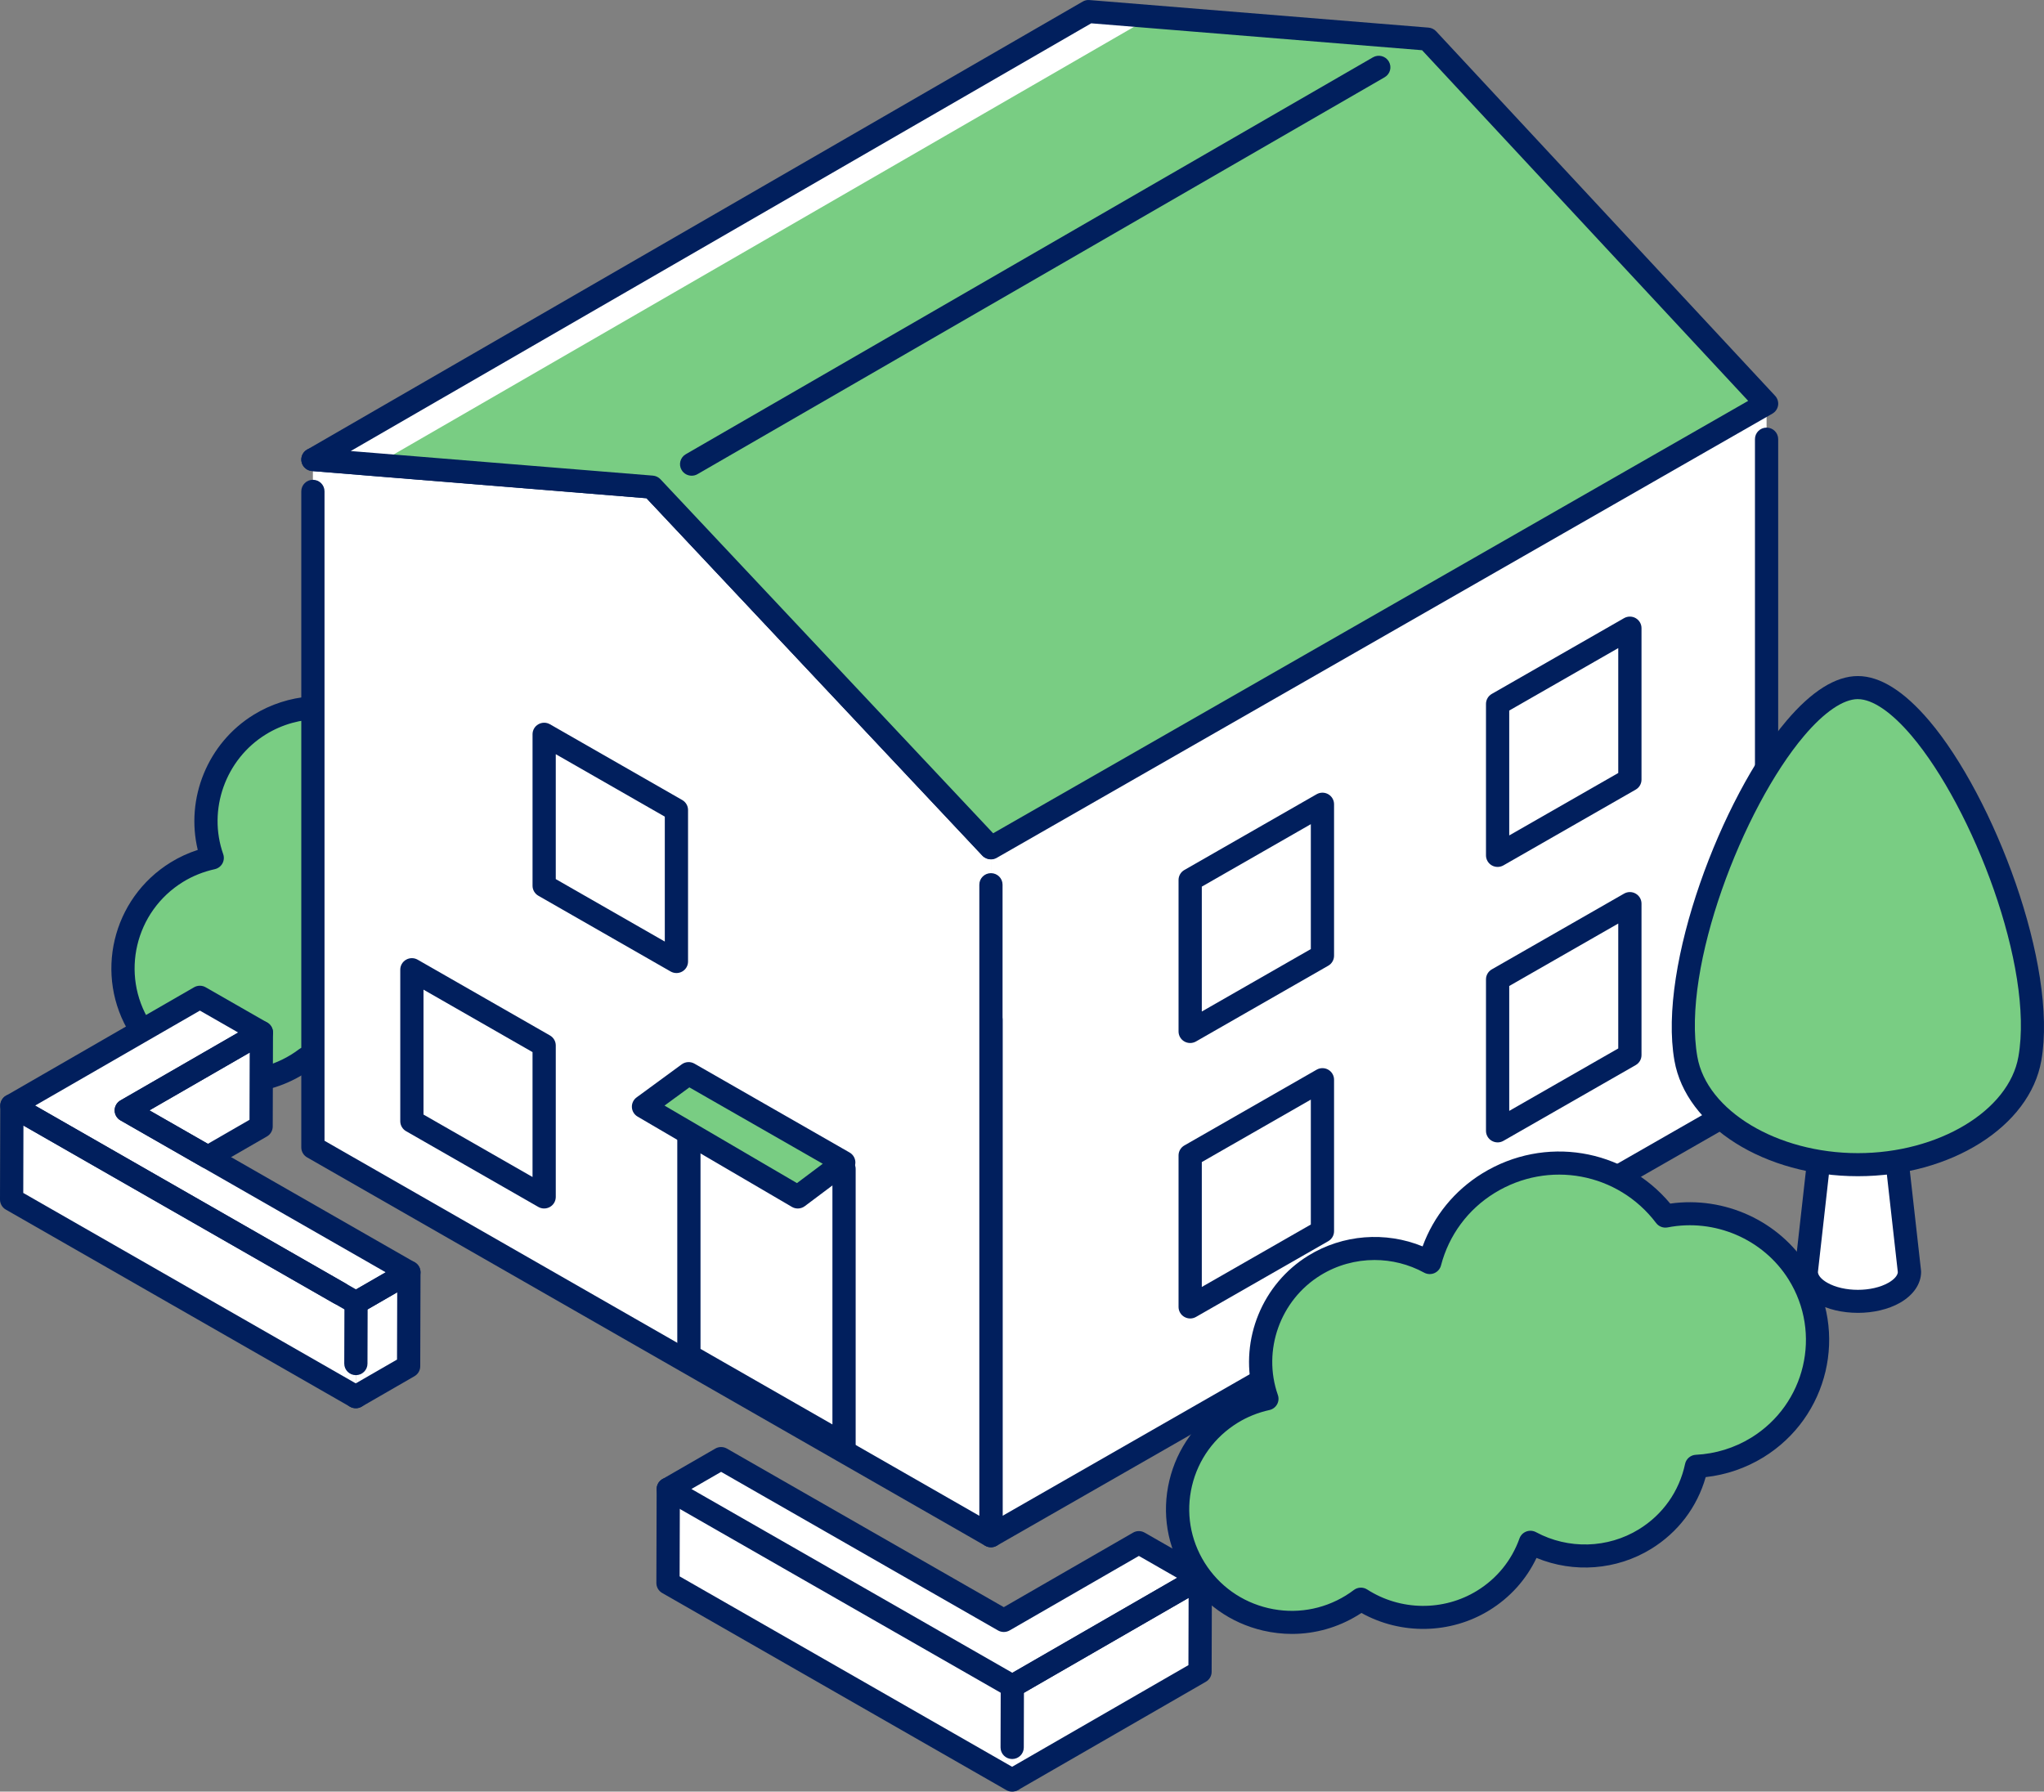
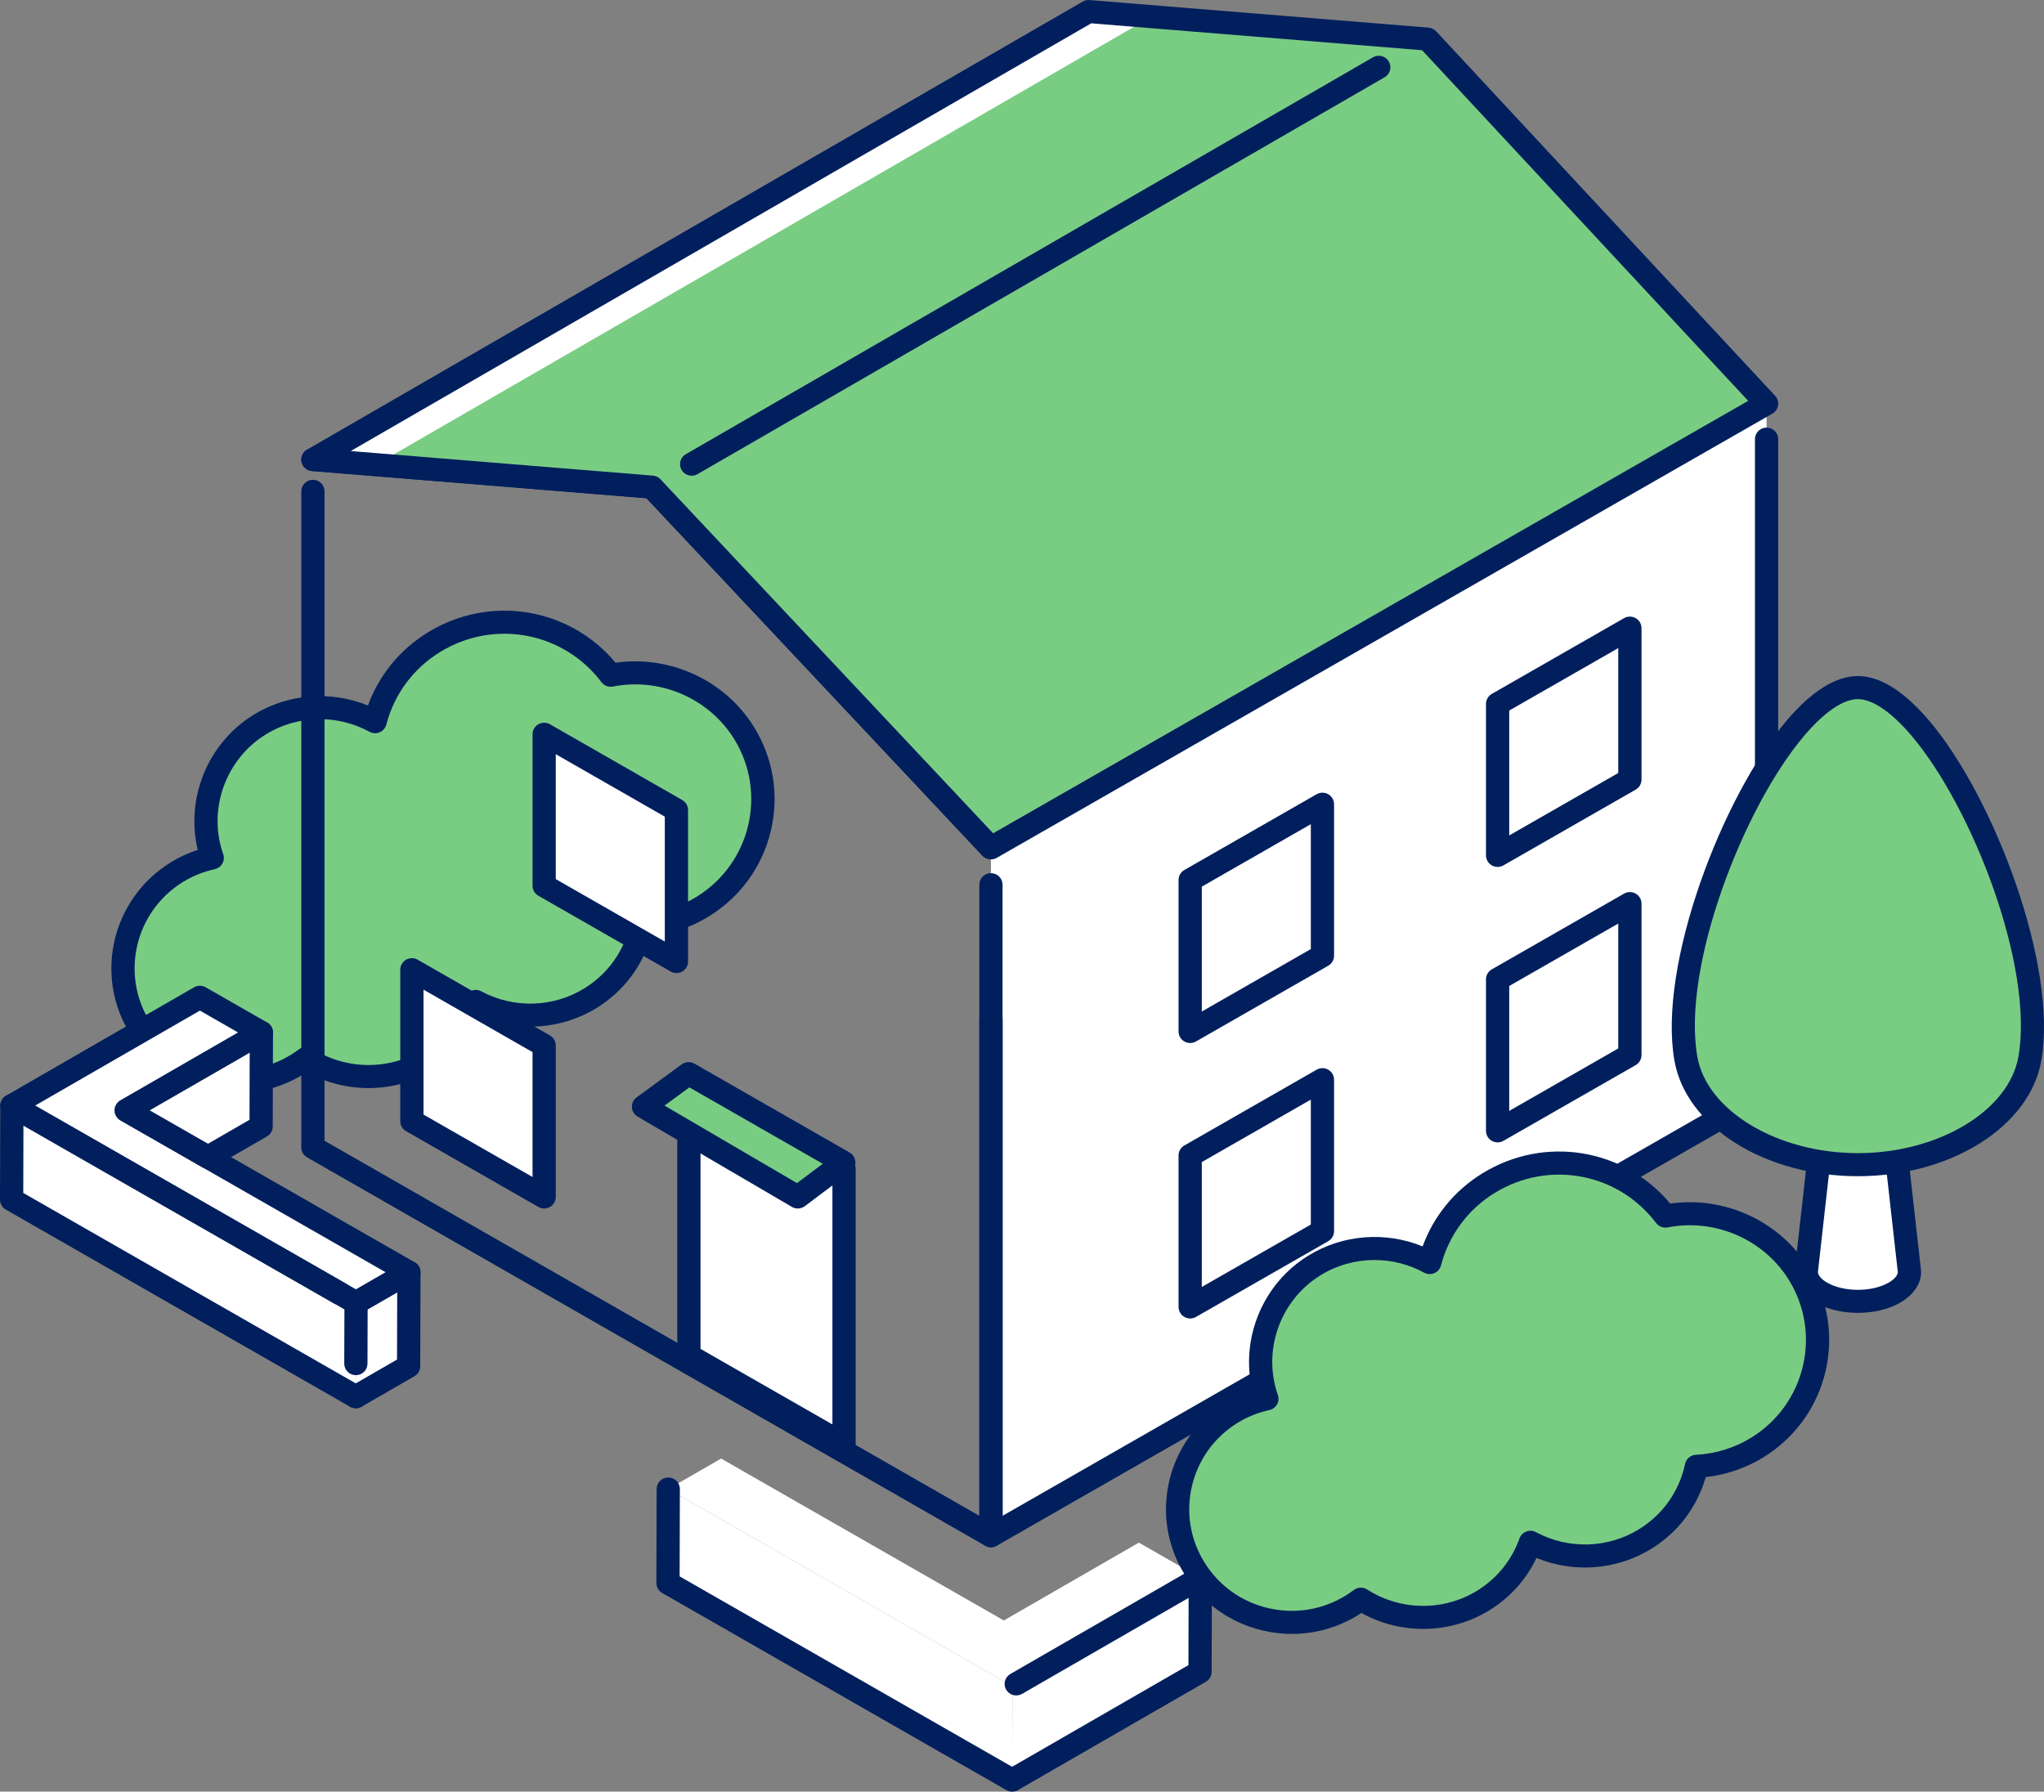
<svg xmlns="http://www.w3.org/2000/svg" width="154" height="135" viewBox="0 0 154 135" fill="none">
  <rect x="0" y="0" width="154" height="135" fill="#808080" stroke="none" />
  <g clip-path="url(#clip0_102_129798)">
    <path d="M56.037 55.197C53.869 51.728 49.823 50.133 46.013 50.88C42.921 46.795 37.144 45.655 32.685 48.398C30.395 49.807 28.881 51.982 28.257 54.381C25.625 52.943 22.31 52.913 19.575 54.597C16.088 56.742 14.693 60.957 15.989 64.646C15.073 64.849 14.173 65.197 13.331 65.715C9.295 68.197 8.053 73.454 10.556 77.457C13.058 81.46 18.357 82.692 22.391 80.21C22.628 80.065 22.852 79.908 23.069 79.745C25.776 81.487 29.357 81.647 32.281 79.848C34.005 78.788 35.215 77.218 35.845 75.458C38.469 76.87 41.76 76.89 44.479 75.217C46.554 73.94 47.884 71.929 48.352 69.732C49.925 69.656 51.503 69.198 52.937 68.315C57.445 65.542 58.833 59.669 56.037 55.197Z" fill="#79CD83" />
    <path d="M17.878 82.362C17.152 82.362 16.422 82.279 15.698 82.111C13.235 81.537 11.144 80.047 9.811 77.914C7.058 73.511 8.429 67.707 12.869 64.975C13.501 64.585 14.181 64.273 14.9 64.041C13.963 60.159 15.644 55.991 19.113 53.857C21.712 52.258 24.925 52.019 27.721 53.163C28.555 50.879 30.127 48.949 32.223 47.659C36.91 44.776 42.898 45.771 46.379 49.937C50.466 49.355 54.595 51.238 56.782 54.739C58.257 57.1 58.718 59.887 58.079 62.592C57.439 65.296 55.777 67.59 53.399 69.055C52.08 69.866 50.588 70.377 49.05 70.548C48.406 72.807 46.965 74.711 44.941 75.957C42.336 77.559 39.106 77.795 36.302 76.637C35.526 78.27 34.31 79.624 32.743 80.588C29.817 82.388 26.099 82.448 23.111 80.784C23.026 80.841 22.94 80.896 22.853 80.949C21.335 81.883 19.622 82.364 17.88 82.364L17.878 82.362ZM24.098 54.188C22.684 54.188 21.274 54.571 20.035 55.334C16.99 57.207 15.636 61.003 16.816 64.358C16.898 64.592 16.876 64.85 16.754 65.068C16.633 65.284 16.424 65.438 16.18 65.493C15.32 65.683 14.516 66.006 13.791 66.452C10.173 68.678 9.055 73.409 11.298 76.999C12.385 78.737 14.09 79.952 16.098 80.419C18.105 80.886 20.177 80.55 21.93 79.472C22.143 79.341 22.345 79.2 22.54 79.053C22.834 78.832 23.236 78.817 23.546 79.016C26.047 80.626 29.295 80.662 31.819 79.11C33.32 78.187 34.427 76.824 35.019 75.168C35.105 74.928 35.291 74.738 35.531 74.647C35.77 74.556 36.037 74.574 36.262 74.695C38.699 76.006 41.67 75.924 44.017 74.479C45.819 73.371 47.054 71.621 47.495 69.552C47.578 69.167 47.912 68.883 48.309 68.864C49.782 68.792 51.222 68.348 52.477 67.577C56.566 65.061 57.83 59.712 55.294 55.654C53.393 52.612 49.73 51.034 46.184 51.731C45.853 51.795 45.515 51.666 45.314 51.4C42.444 47.608 37.212 46.635 33.148 49.134C31.137 50.372 29.702 52.311 29.107 54.596C29.039 54.856 28.854 55.07 28.605 55.176C28.357 55.282 28.074 55.269 27.836 55.139C26.672 54.502 25.383 54.187 24.099 54.187L24.098 54.188Z" fill="#011F5D" />
    <path d="M74.661 115.717L133.099 82.246V30.416L74.661 63.888V115.717Z" fill="white" />
    <path d="M74.661 116.587C74.51 116.587 74.36 116.548 74.224 116.47C73.953 116.315 73.786 116.028 73.786 115.719V76.811C73.786 76.331 74.179 75.943 74.661 75.943C75.144 75.943 75.537 76.332 75.537 76.811V114.215L132.223 81.746V33.088C132.223 32.608 132.615 32.22 133.098 32.22C133.58 32.22 133.973 32.609 133.973 33.088V82.247C133.973 82.558 133.806 82.844 133.535 82.999L75.098 116.47C74.962 116.548 74.811 116.587 74.66 116.587H74.661Z" fill="#011F5D" />
    <path d="M99.638 72.014L89.671 77.723V66.306L99.638 60.597V72.014Z" fill="white" />
    <path d="M89.67 78.591C89.519 78.591 89.369 78.552 89.233 78.475C88.962 78.319 88.795 78.033 88.795 77.723V66.307C88.795 65.996 88.962 65.709 89.233 65.554L99.199 59.845C99.47 59.689 99.803 59.689 100.074 59.845C100.344 60 100.511 60.287 100.511 60.597V72.014C100.511 72.325 100.344 72.612 100.074 72.766L90.108 78.475C89.972 78.552 89.821 78.591 89.67 78.591ZM90.547 66.808V76.218L98.761 71.513V62.102L90.547 66.808Z" fill="#011F5D" />
-     <path d="M122.8 58.746L112.834 64.455V53.039L122.8 47.33V58.746Z" fill="white" />
    <path d="M112.834 65.323C112.683 65.323 112.532 65.284 112.396 65.207C112.126 65.052 111.958 64.765 111.958 64.455V53.039C111.958 52.728 112.126 52.441 112.396 52.286L122.362 46.577C122.634 46.422 122.967 46.422 123.237 46.577C123.508 46.733 123.675 47.019 123.675 47.329V58.747C123.675 59.057 123.508 59.344 123.237 59.498L113.271 65.207C113.135 65.284 112.984 65.323 112.834 65.323ZM113.709 53.54V62.95L121.923 58.246V48.834L113.709 53.54Z" fill="#011F5D" />
    <path d="M99.638 92.769L89.671 98.477V87.061L99.638 81.352V92.769Z" fill="white" />
    <path d="M89.67 99.347C89.519 99.347 89.369 99.307 89.233 99.23C88.962 99.075 88.795 98.788 88.795 98.478V87.062C88.795 86.751 88.962 86.464 89.233 86.31L99.199 80.601C99.47 80.446 99.803 80.446 100.074 80.601C100.344 80.757 100.511 81.044 100.511 81.353V92.771C100.511 93.082 100.344 93.368 100.074 93.523L90.108 99.231C89.972 99.308 89.821 99.348 89.67 99.348V99.347ZM90.547 87.562V96.972L98.761 92.268V82.856L90.547 87.562Z" fill="#011F5D" />
    <path d="M122.8 79.502L112.834 85.21V73.793L122.8 68.085V79.502Z" fill="white" />
    <path d="M112.834 86.079C112.683 86.079 112.532 86.04 112.396 85.962C112.126 85.807 111.958 85.52 111.958 85.21V73.794C111.958 73.483 112.126 73.197 112.396 73.042L122.362 67.334C122.634 67.178 122.967 67.178 123.237 67.334C123.508 67.489 123.675 67.776 123.675 68.085V79.503C123.675 79.814 123.508 80.1 123.237 80.255L113.271 85.963C113.135 86.041 112.984 86.08 112.834 86.08V86.079ZM113.709 74.295V83.706L121.923 79.001V69.589L113.709 74.295Z" fill="#011F5D" />
-     <path d="M49.119 36.705L23.575 34.627V86.456L74.661 115.717V63.887L49.119 36.705Z" fill="white" />
    <path d="M74.661 116.587C74.51 116.587 74.36 116.547 74.224 116.47L23.138 87.209C22.867 87.054 22.7 86.767 22.7 86.457V37.02C22.7 36.54 23.093 36.152 23.575 36.152C24.058 36.152 24.45 36.541 24.45 37.02V85.957L73.785 114.215V66.66C73.785 66.18 74.177 65.792 74.66 65.792C75.143 65.792 75.535 66.181 75.535 66.66V115.72C75.535 116.03 75.368 116.317 75.098 116.471C74.962 116.549 74.811 116.588 74.66 116.588L74.661 116.587Z" fill="#011F5D" />
    <path d="M74.643 64.736C74.408 64.736 74.175 64.643 74.002 64.46L48.708 37.542L23.503 35.492C23.022 35.453 22.663 35.034 22.703 34.556C22.742 34.077 23.169 33.718 23.647 33.762L49.19 35.839C49.407 35.856 49.61 35.954 49.758 36.112L75.282 63.275C75.612 63.626 75.593 64.175 75.239 64.502C75.07 64.659 74.856 64.736 74.643 64.736Z" fill="#011F5D" />
    <path d="M63.593 88.08L51.903 81.384V102.14L63.593 108.835V88.08Z" fill="white" />
    <path d="M63.593 109.705C63.442 109.705 63.291 109.665 63.155 109.588L51.466 102.893C51.195 102.737 51.028 102.451 51.028 102.141V81.385C51.028 81.075 51.195 80.788 51.466 80.632C51.737 80.477 52.07 80.477 52.341 80.632L64.03 87.328C64.301 87.483 64.468 87.77 64.468 88.08V108.835C64.468 109.146 64.301 109.433 64.03 109.587C63.895 109.664 63.744 109.703 63.593 109.703V109.705ZM52.778 101.639L62.717 107.331V88.582L52.778 82.889V101.639Z" fill="#011F5D" />
    <path d="M40.998 90.192L31.032 84.483V73.067L40.998 78.775V90.192Z" fill="white" />
    <path d="M40.998 91.06C40.847 91.06 40.697 91.021 40.561 90.944L30.595 85.235C30.324 85.079 30.157 84.793 30.157 84.483V73.066C30.157 72.755 30.324 72.468 30.595 72.314C30.866 72.158 31.199 72.158 31.47 72.314L41.436 78.022C41.706 78.178 41.873 78.465 41.873 78.774V90.191C41.873 90.501 41.706 90.788 41.436 90.942C41.3 91.019 41.149 91.059 40.998 91.059V91.06ZM31.907 83.982L40.122 88.687V79.276L31.907 74.57V83.982Z" fill="#011F5D" />
    <path d="M50.964 72.449L40.998 66.742V55.324L50.964 61.033V72.449Z" fill="white" />
    <path d="M50.964 73.319C50.813 73.319 50.663 73.279 50.527 73.202L40.561 67.494C40.29 67.338 40.123 67.052 40.123 66.742V55.325C40.123 55.015 40.29 54.728 40.561 54.574C40.832 54.418 41.165 54.418 41.436 54.574L51.402 60.282C51.672 60.438 51.839 60.724 51.839 61.034V72.452C51.839 72.763 51.672 73.049 51.402 73.204C51.266 73.281 51.115 73.32 50.964 73.32V73.319ZM41.873 66.24L50.088 70.946V61.534L41.873 56.829V66.24Z" fill="#011F5D" />
    <path d="M82.014 0.869L23.575 34.627L49.119 36.705L74.661 63.888L133.099 30.416L107.556 2.947L82.014 0.869Z" fill="white" />
    <path d="M86.967 1.139L28.529 34.896L49.119 36.705L74.661 63.887L133.099 30.416L107.556 2.946L86.967 1.139Z" fill="#79CD83" />
    <path d="M74.662 64.756C74.425 64.756 74.192 64.66 74.021 64.479L48.709 37.543L23.505 35.494C23.124 35.462 22.807 35.19 22.722 34.82C22.638 34.45 22.805 34.068 23.136 33.877L81.574 0.119C81.728 0.029 81.906 -0.014 82.086 0.004L107.628 2.081C107.848 2.098 108.052 2.197 108.201 2.357L133.743 29.825C133.923 30.02 134.005 30.285 133.965 30.545C133.925 30.806 133.767 31.034 133.536 31.167L75.099 64.638C74.962 64.716 74.811 64.754 74.662 64.754V64.756ZM26.424 33.986L49.19 35.838C49.407 35.855 49.61 35.953 49.759 36.111L74.826 62.788L131.712 30.205L107.143 3.784L82.216 1.757L26.424 33.986Z" fill="#011F5D" />
    <path d="M52.111 35.845C51.809 35.845 51.516 35.69 51.353 35.413C51.109 34.998 51.251 34.466 51.669 34.225L103.44 4.32C103.857 4.078 104.394 4.219 104.637 4.633C104.881 5.048 104.74 5.58 104.322 5.821L52.552 35.727C52.414 35.808 52.262 35.845 52.112 35.845H52.111Z" fill="#011F5D" />
    <path d="M51.88 80.898L48.482 83.387L60.106 90.192L63.571 87.593L51.88 80.898Z" fill="#79CD83" />
    <path d="M60.106 91.06C59.953 91.06 59.799 91.02 59.662 90.939L48.037 84.135C47.784 83.987 47.623 83.723 47.608 83.432C47.593 83.141 47.726 82.862 47.962 82.689L51.361 80.199C51.642 79.993 52.017 79.973 52.319 80.144L64.008 86.84C64.262 86.986 64.426 87.248 64.445 87.539C64.463 87.829 64.333 88.11 64.099 88.286L60.634 90.885C60.479 91.001 60.293 91.061 60.106 91.061V91.06ZM50.066 83.306L60.046 89.147L61.989 87.69L51.939 81.934L50.066 83.306Z" fill="#011F5D" />
    <path d="M76.276 127.049L80.258 124.753L90.433 118.887L85.805 116.236L75.629 122.103L54.33 109.902L50.348 112.198L71.647 124.399L76.276 127.049Z" fill="white" />
    <path d="M80.258 124.753L76.276 127.049L76.256 134.13L80.238 131.834L90.413 125.968L90.433 118.887L80.258 124.753Z" fill="white" />
    <path d="M71.647 124.399L50.348 112.198L50.328 119.279L71.628 131.479L76.256 134.13L76.276 127.049L71.647 124.399Z" fill="white" />
-     <path d="M76.276 127.918C76.125 127.918 75.974 127.878 75.838 127.801L49.911 112.95C49.64 112.795 49.473 112.509 49.473 112.2C49.473 111.89 49.639 111.603 49.908 111.448L53.89 109.152C54.162 108.995 54.496 108.995 54.768 109.151L75.628 121.099L85.365 115.486C85.636 115.329 85.97 115.329 86.242 115.485L90.871 118.135C91.141 118.291 91.308 118.576 91.308 118.886C91.308 119.196 91.142 119.482 90.873 119.638L76.716 127.8C76.58 127.878 76.428 127.918 76.276 127.918ZM52.095 112.196L76.275 126.045L88.686 118.889L85.806 117.239L76.069 122.852C75.798 123.009 75.463 123.009 75.192 122.854L54.331 110.905L52.095 112.195V112.196Z" fill="#011F5D" />
-     <path d="M76.26 132.542H76.257C75.773 132.541 75.382 132.151 75.384 131.671L75.397 127.047C75.398 126.567 75.793 126.218 76.275 126.181C76.759 126.182 77.15 126.572 77.147 127.053L77.135 131.677C77.133 132.156 76.741 132.542 76.26 132.542Z" fill="#011F5D" />
    <path d="M76.308 134.97C76.007 134.97 75.713 134.815 75.55 134.538C75.308 134.123 75.449 133.591 75.867 133.351L89.539 125.468L89.553 120.4L77.005 127.634C76.586 127.875 76.051 127.734 75.808 127.32C75.566 126.905 75.707 126.373 76.125 126.133L89.993 118.137C90.264 117.981 90.599 117.981 90.87 118.136C91.142 118.291 91.309 118.579 91.308 118.891L91.288 125.972C91.288 126.281 91.121 126.565 90.853 126.721L76.747 134.853C76.609 134.933 76.457 134.971 76.307 134.971L76.308 134.97Z" fill="#011F5D" />
    <path d="M76.255 135C76.106 135 75.955 134.963 75.819 134.883L49.891 120.032C49.619 119.877 49.452 119.589 49.453 119.277L49.473 112.196C49.474 111.717 49.866 111.33 50.348 111.33H50.35C50.834 111.331 51.224 111.722 51.223 112.202L51.205 118.78L76.694 133.379C77.112 133.619 77.255 134.15 77.014 134.566C76.851 134.844 76.558 135 76.255 135Z" fill="#011F5D" />
    <path d="M135.499 95.951C133.331 92.483 129.285 90.887 125.475 91.634C122.383 87.549 116.605 86.409 112.146 89.153C109.857 90.561 108.343 92.736 107.719 95.135C105.086 93.697 101.772 93.667 99.036 95.351C95.55 97.496 94.155 101.711 95.451 105.4C94.534 105.603 93.635 105.951 92.792 106.469C88.757 108.951 87.515 114.209 90.017 118.211C92.519 122.214 97.819 123.446 101.853 120.964C102.09 120.819 102.314 120.662 102.531 120.499C105.237 122.241 108.819 122.401 111.743 120.602C113.467 119.542 114.677 117.973 115.307 116.212C117.931 117.624 121.221 117.644 123.94 115.971C126.016 114.695 127.346 112.683 127.813 110.486C129.387 110.41 130.964 109.952 132.399 109.069C136.907 106.296 138.295 100.423 135.499 95.951Z" fill="#79CD83" />
    <path d="M97.341 123.116C96.615 123.116 95.884 123.032 95.16 122.864C92.697 122.291 90.606 120.801 89.272 118.667C87.939 116.534 87.522 114.013 88.1 111.57C88.678 109.127 90.18 107.052 92.33 105.729C92.964 105.34 93.644 105.026 94.361 104.794C93.425 100.912 95.105 96.745 98.574 94.611C101.174 93.011 104.387 92.772 107.183 93.916C108.017 91.632 109.588 89.703 111.685 88.412C116.372 85.529 122.361 86.524 125.84 90.69C129.928 90.112 134.055 91.992 136.244 95.493C139.289 100.364 137.771 106.786 132.861 109.807C131.541 110.619 130.05 111.13 128.512 111.3C127.868 113.559 126.426 115.463 124.402 116.709C121.798 118.311 118.568 118.549 115.764 117.389C114.988 119.022 113.771 120.376 112.204 121.34C109.277 123.139 105.561 123.2 102.573 121.536C102.488 121.593 102.402 121.648 102.315 121.701C100.797 122.635 99.084 123.115 97.342 123.116H97.341ZM103.559 94.942C102.146 94.942 100.735 95.326 99.497 96.088C96.452 97.961 95.098 101.756 96.278 105.113C96.36 105.346 96.338 105.604 96.216 105.821C96.094 106.037 95.885 106.193 95.641 106.246C94.783 106.436 93.98 106.758 93.254 107.205C91.502 108.284 90.277 109.974 89.806 111.966C89.335 113.958 89.675 116.013 90.761 117.752C91.849 119.49 93.552 120.705 95.56 121.173C97.568 121.64 99.639 121.303 101.392 120.225C101.606 120.094 101.808 119.953 102.003 119.806C102.296 119.585 102.699 119.569 103.009 119.769C105.51 121.379 108.757 121.416 111.282 119.863C112.782 118.94 113.89 117.577 114.482 115.921C114.567 115.682 114.754 115.492 114.993 115.401C115.231 115.31 115.499 115.327 115.725 115.448C118.162 116.759 121.133 116.677 123.48 115.232C125.281 114.124 126.517 112.375 126.958 110.306C127.04 109.92 127.375 109.637 127.772 109.618C129.243 109.547 130.685 109.102 131.938 108.331C136.028 105.814 137.292 100.467 134.756 96.408C132.855 93.366 129.193 91.792 125.645 92.485C125.315 92.55 124.977 92.421 124.776 92.155C121.905 88.362 116.674 87.389 112.61 89.89C110.598 91.128 109.164 93.067 108.568 95.351C108.501 95.611 108.315 95.825 108.067 95.931C107.819 96.036 107.534 96.023 107.297 95.894C106.133 95.258 104.846 94.942 103.561 94.942H103.559Z" fill="#011F5D" />
    <path d="M15.663 87.191L19.673 84.879L19.693 77.798L9.512 83.668L15.663 87.191Z" fill="white" />
    <path d="M26.824 98.16L30.806 95.864L15.664 87.191L9.512 83.668L19.693 77.798L15.059 75.144L4.878 81.012L0.896 83.308L5.53 85.963L26.824 98.16Z" fill="white" />
    <path d="M26.824 98.16L26.804 105.24L30.786 102.945L30.806 95.865L26.824 98.16Z" fill="white" />
    <path d="M5.53 85.963L0.896 83.308L0.875 90.389L5.511 93.044L26.804 105.24L26.824 98.16L5.53 85.963Z" fill="white" />
    <path d="M15.663 88.059C15.512 88.059 15.362 88.02 15.226 87.943L9.075 84.419C8.804 84.264 8.637 83.978 8.637 83.669C8.637 83.359 8.803 83.072 9.072 82.917L19.253 77.047C19.525 76.89 19.859 76.89 20.131 77.046C20.402 77.201 20.569 77.489 20.568 77.801L20.548 84.882C20.548 85.191 20.381 85.475 20.113 85.631L16.103 87.943C15.967 88.021 15.816 88.06 15.663 88.06V88.059ZM11.259 83.665L15.661 86.187L18.798 84.378L18.812 79.311L11.258 83.665H11.259Z" fill="#011F5D" />
    <path d="M26.824 99.029C26.673 99.029 26.522 98.99 26.386 98.912L0.459 84.061C0.188 83.906 0.021 83.62 0.021 83.311C0.021 83.001 0.187 82.714 0.456 82.559L14.619 74.393C14.891 74.236 15.225 74.236 15.496 74.392L20.131 77.047C20.401 77.202 20.568 77.488 20.568 77.798C20.568 78.107 20.402 78.394 20.133 78.55L11.259 83.665L31.244 95.112C31.514 95.267 31.681 95.552 31.681 95.862C31.681 96.172 31.515 96.459 31.246 96.614L27.264 98.91C27.128 98.988 26.976 99.028 26.824 99.028V99.029ZM2.643 83.306L26.823 97.156L29.06 95.867L9.076 84.421C8.806 84.265 8.639 83.98 8.639 83.67C8.639 83.36 8.804 83.073 9.074 82.918L17.948 77.802L15.061 76.149L2.644 83.307L2.643 83.306Z" fill="#011F5D" />
    <path d="M26.804 106.11C26.501 106.11 26.206 105.953 26.045 105.674C25.805 105.26 25.946 104.73 26.364 104.49L29.912 102.445L29.927 97.376L27.699 98.661L27.687 102.752C27.686 103.231 27.294 103.618 26.812 103.618H26.81C26.326 103.617 25.935 103.227 25.937 102.746L25.951 98.158C25.951 97.849 26.118 97.565 26.386 97.41L30.368 95.114C30.64 94.957 30.974 94.957 31.246 95.112C31.517 95.268 31.684 95.556 31.683 95.868L31.662 102.949C31.662 103.258 31.495 103.542 31.227 103.697C31.227 103.697 27.241 105.996 27.239 105.997C27.102 106.074 26.953 106.111 26.805 106.111L26.804 106.11Z" fill="#011F5D" />
    <path d="M26.803 106.11C26.654 106.11 26.503 106.073 26.366 105.993L0.438 91.142C0.166 90.987 0 90.698 0 90.387L0.02 83.306C0.02 82.996 0.188 82.71 0.458 82.555C0.729 82.401 1.062 82.401 1.334 82.555L26.037 96.705C26.456 96.944 26.599 97.476 26.357 97.892C26.116 98.308 25.58 98.449 25.161 98.21L1.766 84.811L1.753 89.888L27.242 104.488C27.661 104.728 27.803 105.26 27.562 105.676C27.399 105.954 27.106 106.11 26.803 106.11Z" fill="#011F5D" />
    <path d="M142.288 81.774H137.667L136.089 95.829C136.089 96.399 136.469 96.969 137.228 97.404C138.746 98.273 141.208 98.273 142.727 97.404C143.486 96.969 143.865 96.399 143.865 95.829L142.288 81.774Z" fill="white" />
    <path d="M139.976 98.923C138.83 98.923 137.683 98.667 136.789 98.156C135.788 97.581 135.212 96.733 135.212 95.829C135.212 95.797 135.213 95.764 135.218 95.732L136.795 81.677C136.845 81.237 137.219 80.904 137.666 80.904H142.287C142.733 80.904 143.108 81.237 143.158 81.677L144.735 95.732C144.738 95.764 144.741 95.797 144.741 95.829C144.741 96.733 144.166 97.581 143.165 98.156C142.271 98.668 141.123 98.924 139.976 98.924V98.923ZM136.966 95.864C136.988 96.119 137.246 96.41 137.666 96.651C138.918 97.368 141.035 97.368 142.288 96.651C142.707 96.41 142.966 96.119 142.987 95.864L141.504 82.643H138.449L136.965 95.864H136.966Z" fill="#011F5D" />
    <path d="M139.976 51.809C134.086 51.809 125.423 70.683 127.018 79.77C127.861 84.57 133.792 87.758 139.976 87.758C146.161 87.758 152.092 84.569 152.935 79.77C154.53 70.683 145.866 51.809 139.976 51.809Z" fill="#79CD83" />
    <path d="M139.976 88.627C132.969 88.627 127.028 84.883 126.156 79.92C124.894 72.741 129.738 60.045 134.589 54.323C136.49 52.078 138.303 50.941 139.976 50.941C141.65 50.941 143.462 52.078 145.364 54.322C150.215 60.044 155.058 72.74 153.798 79.92C152.926 84.883 146.984 88.627 139.978 88.627H139.976ZM139.976 52.678C138.876 52.678 137.439 53.659 135.929 55.441C131.316 60.883 126.698 72.883 127.882 79.621C128.597 83.698 133.91 86.889 139.976 86.889C146.043 86.889 151.356 83.698 152.072 79.621C153.255 72.882 148.637 60.882 144.023 55.441C142.514 53.659 141.077 52.68 139.976 52.68V52.678Z" fill="#011F5D" />
  </g>
  <defs>
    <clipPath id="clip0_102_129798">
      <rect width="154" height="135" fill="white" />
    </clipPath>
  </defs>
</svg>